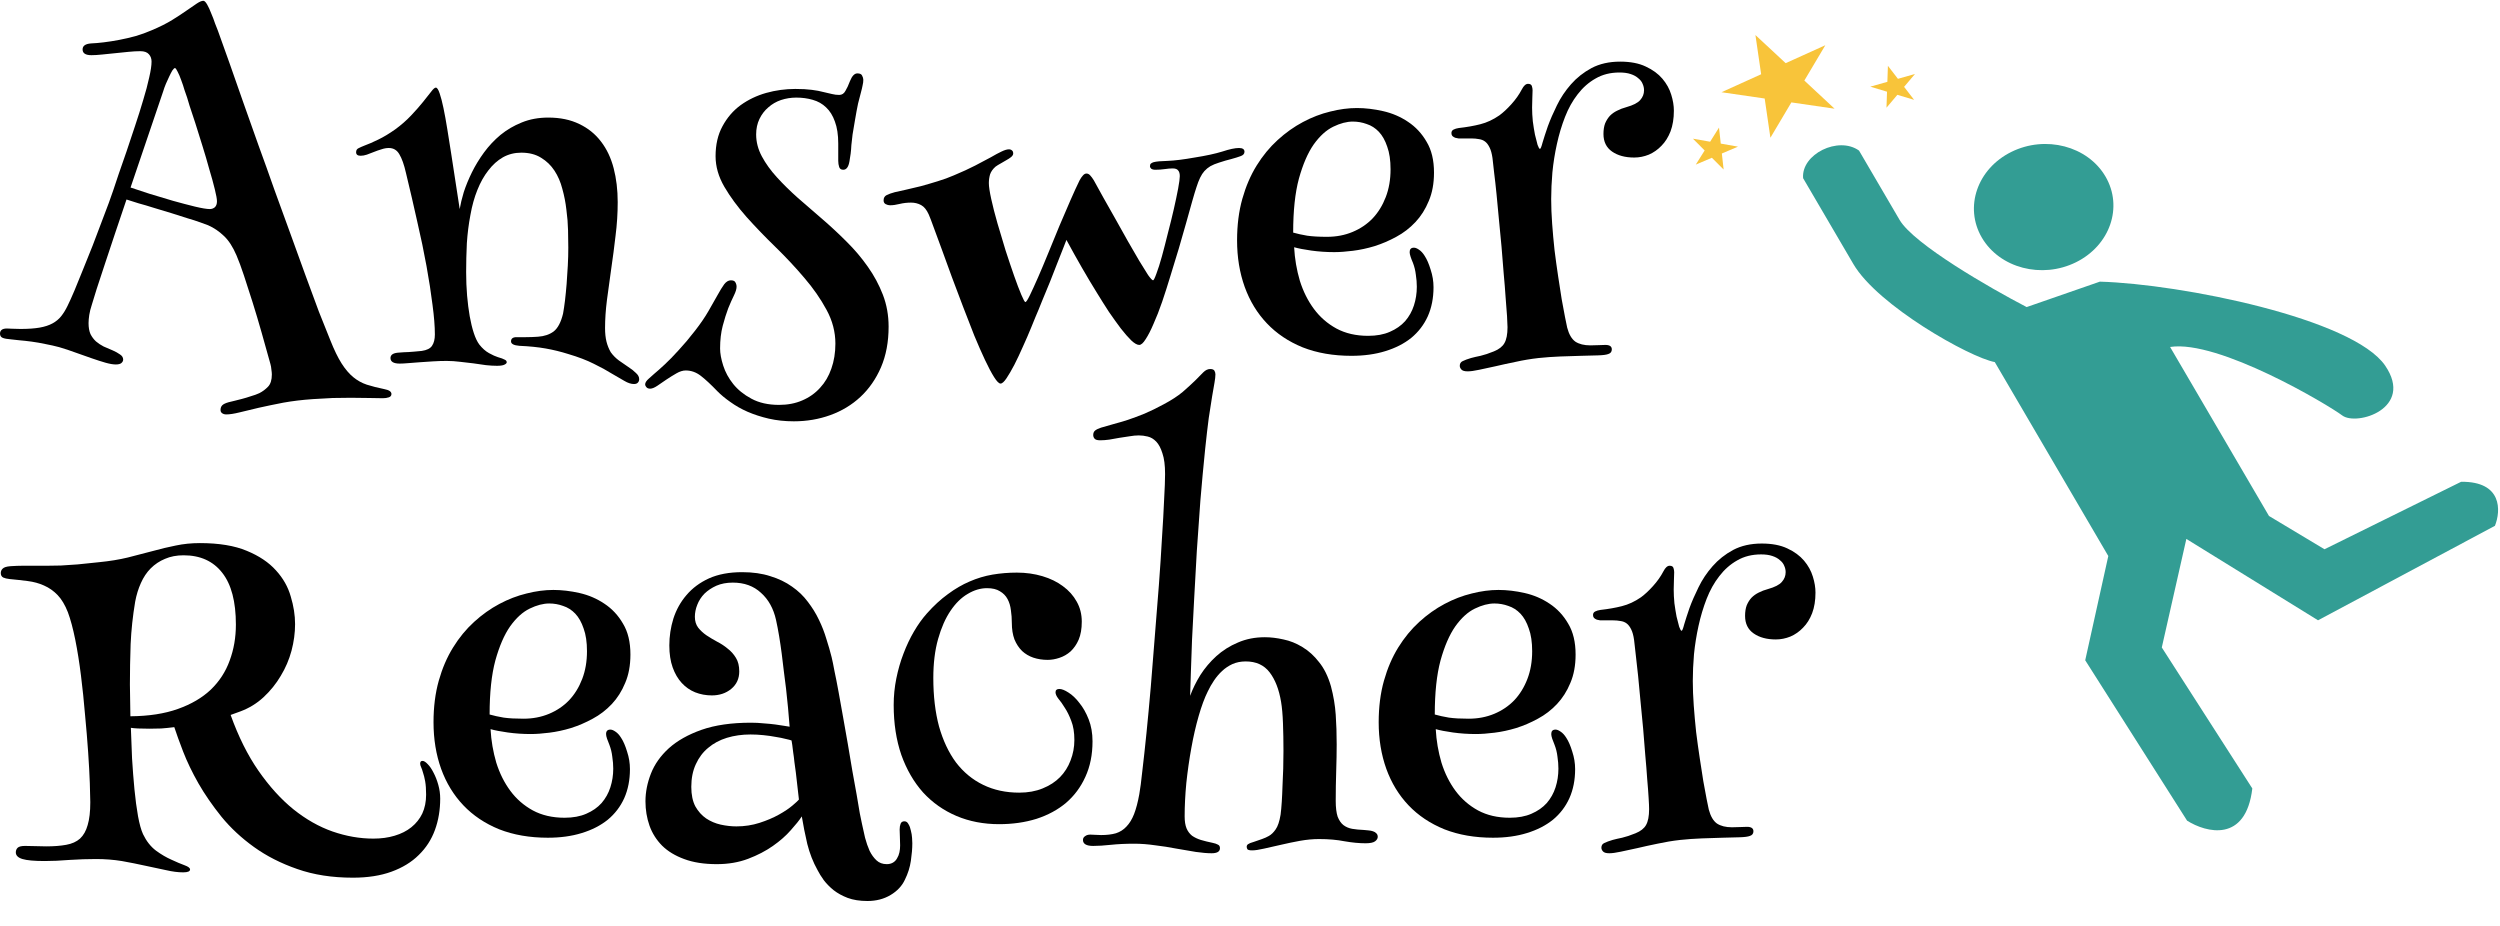
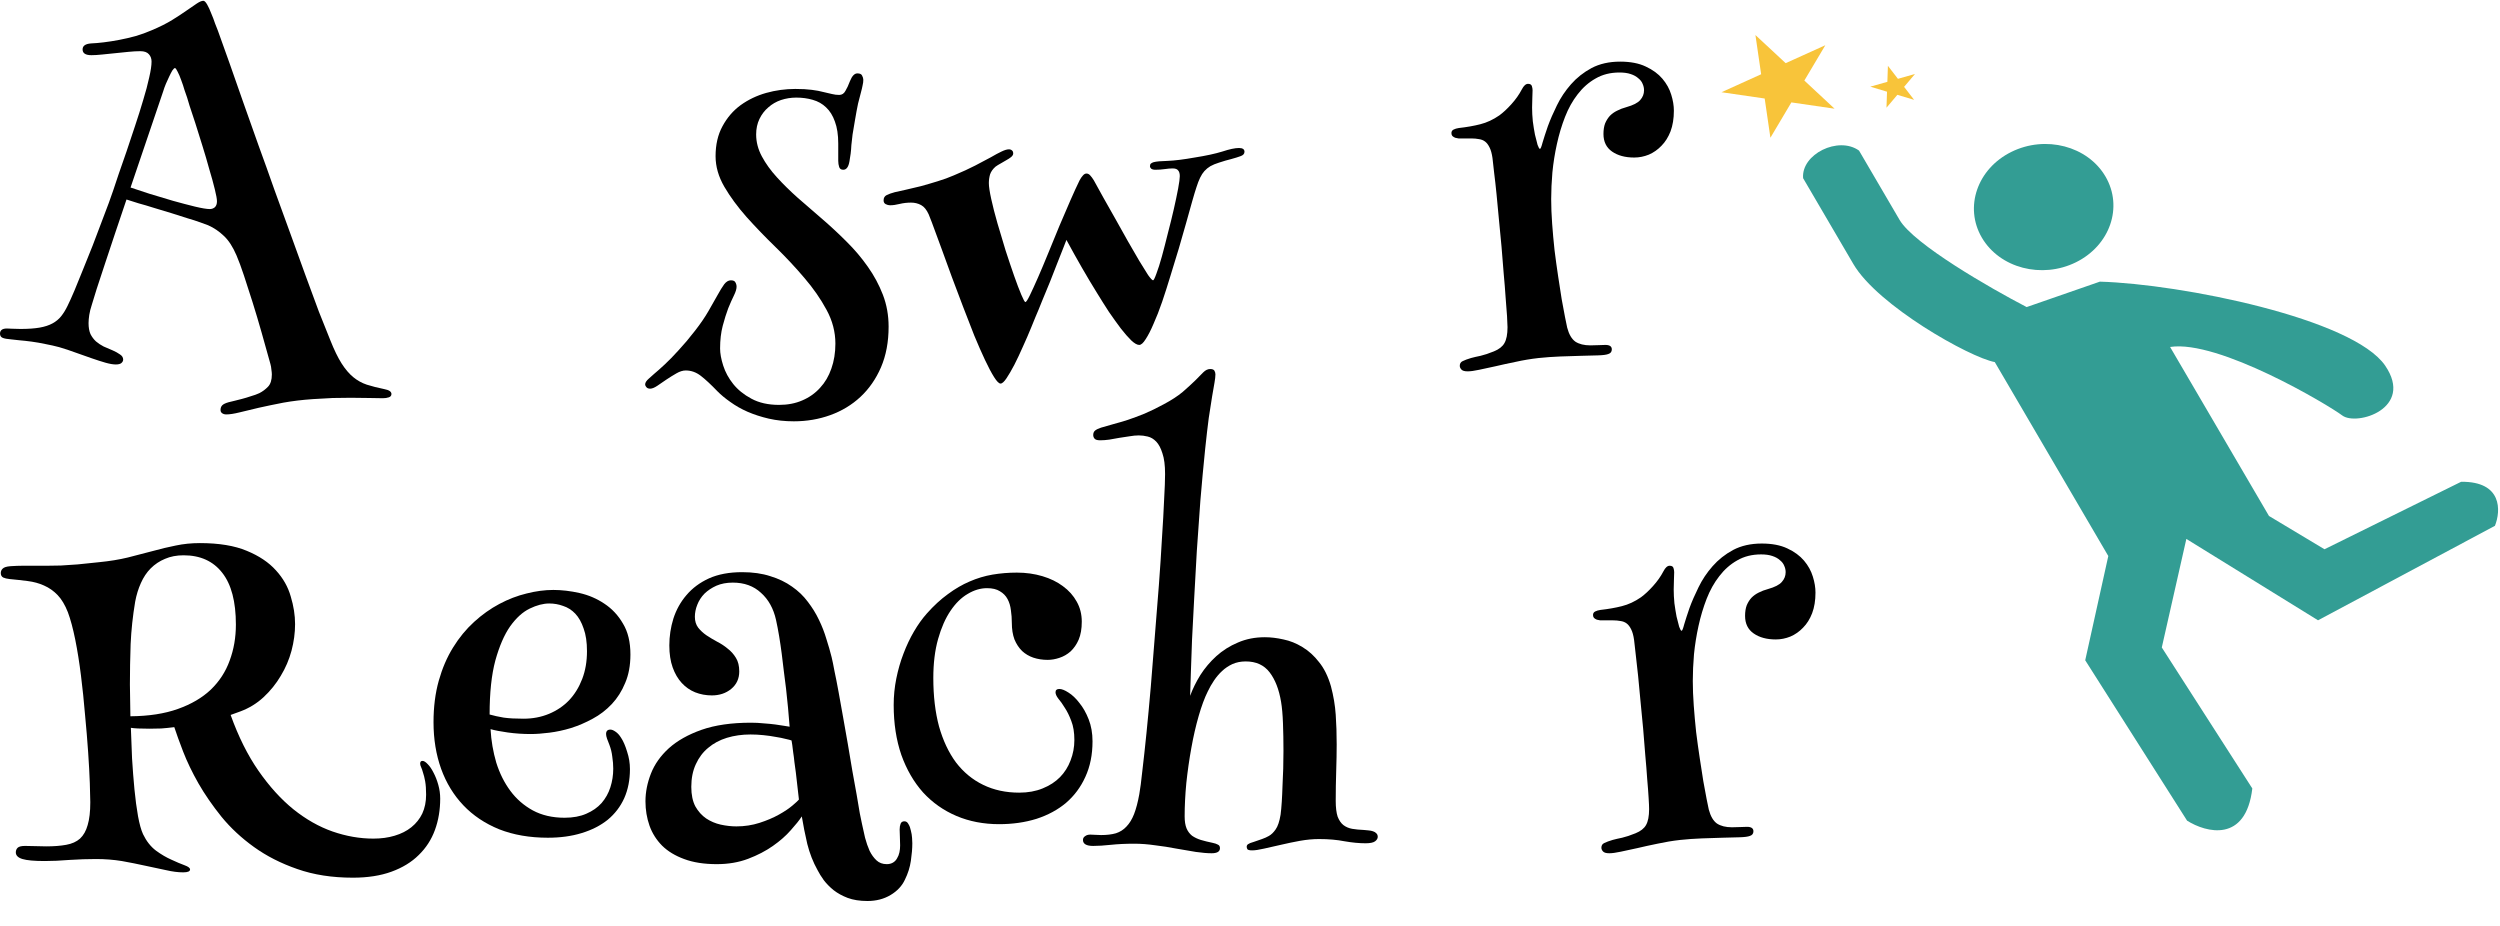
<svg xmlns="http://www.w3.org/2000/svg" width="135" height="50" viewBox="0 0 135 50" fill="none">
  <path d="M10.981 0.043C11.041 0.043 11.11 0.111 11.188 0.247C11.265 0.382 11.338 0.542 11.407 0.726C11.484 0.902 11.553 1.082 11.613 1.266C11.681 1.442 11.733 1.573 11.768 1.661C11.957 2.181 12.167 2.768 12.399 3.424C12.631 4.079 12.876 4.779 13.134 5.522C13.4 6.265 13.675 7.041 13.959 7.848C14.251 8.647 14.539 9.45 14.822 10.258C15.114 11.057 15.402 11.848 15.686 12.632C15.969 13.415 16.24 14.162 16.498 14.874C16.755 15.577 16.996 16.229 17.219 16.828C17.451 17.419 17.658 17.935 17.838 18.375C18.044 18.894 18.246 19.31 18.444 19.622C18.642 19.933 18.852 20.181 19.075 20.365C19.299 20.549 19.544 20.685 19.81 20.773C20.085 20.86 20.399 20.94 20.751 21.012C21.009 21.06 21.138 21.148 21.138 21.276C21.138 21.364 21.09 21.424 20.996 21.456C20.901 21.488 20.794 21.504 20.674 21.504C20.485 21.504 20.244 21.5 19.952 21.492C19.66 21.484 19.325 21.48 18.947 21.48C18.646 21.48 18.319 21.484 17.967 21.492C17.623 21.508 17.267 21.528 16.897 21.552C16.322 21.592 15.789 21.656 15.299 21.744C14.809 21.84 14.367 21.931 13.971 22.02C13.576 22.115 13.228 22.199 12.927 22.271C12.635 22.343 12.399 22.379 12.219 22.379C12.124 22.379 12.047 22.355 11.987 22.307C11.935 22.267 11.909 22.211 11.909 22.139C11.909 22.035 11.939 21.951 11.999 21.888C12.06 21.824 12.176 21.768 12.347 21.72C12.416 21.704 12.515 21.68 12.644 21.648C12.773 21.616 12.915 21.58 13.069 21.54C13.224 21.5 13.383 21.452 13.546 21.396C13.718 21.348 13.873 21.292 14.01 21.228C14.182 21.14 14.337 21.024 14.474 20.881C14.612 20.737 14.68 20.517 14.68 20.221C14.68 20.157 14.672 20.069 14.655 19.957C14.646 19.845 14.629 19.745 14.603 19.657C14.448 19.098 14.289 18.53 14.126 17.955C13.963 17.38 13.8 16.832 13.636 16.312C13.473 15.793 13.318 15.313 13.172 14.874C13.026 14.434 12.893 14.074 12.773 13.795C12.575 13.331 12.347 12.979 12.09 12.74C11.832 12.492 11.548 12.3 11.239 12.164C11.153 12.132 11.011 12.08 10.814 12.008C10.616 11.936 10.38 11.86 10.105 11.78C9.838 11.693 9.551 11.601 9.241 11.505C8.932 11.409 8.627 11.317 8.326 11.229C8.025 11.133 7.742 11.049 7.475 10.977C7.218 10.897 7.003 10.829 6.831 10.773C6.625 11.389 6.419 12 6.212 12.608C6.015 13.207 5.83 13.763 5.658 14.274C5.495 14.778 5.349 15.221 5.22 15.605C5.1 15.989 5.014 16.268 4.962 16.444C4.893 16.652 4.846 16.84 4.82 17.008C4.795 17.176 4.782 17.324 4.782 17.451C4.782 17.683 4.816 17.879 4.885 18.039C4.962 18.191 5.061 18.323 5.181 18.435C5.302 18.538 5.439 18.63 5.594 18.71C5.757 18.782 5.925 18.854 6.096 18.926C6.242 18.99 6.371 19.062 6.483 19.142C6.595 19.214 6.651 19.306 6.651 19.418C6.651 19.49 6.616 19.554 6.548 19.61C6.487 19.657 6.389 19.681 6.251 19.681C6.105 19.681 5.92 19.649 5.697 19.586C5.473 19.522 5.224 19.442 4.949 19.346C4.683 19.25 4.399 19.15 4.099 19.046C3.798 18.934 3.497 18.834 3.196 18.746C2.956 18.682 2.707 18.626 2.449 18.578C2.191 18.523 1.942 18.479 1.701 18.447C1.461 18.415 1.242 18.391 1.044 18.375C0.855 18.351 0.709 18.335 0.606 18.327C0.391 18.311 0.236 18.283 0.142 18.243C0.047 18.203 0 18.127 0 18.015C0 17.935 0.026 17.871 0.077 17.823C0.137 17.767 0.236 17.739 0.374 17.739C0.425 17.739 0.516 17.743 0.644 17.751C0.782 17.759 0.937 17.763 1.108 17.763C1.521 17.763 1.865 17.739 2.14 17.691C2.414 17.643 2.647 17.567 2.836 17.463C3.025 17.36 3.179 17.232 3.3 17.08C3.428 16.92 3.544 16.732 3.648 16.516C3.751 16.308 3.875 16.033 4.021 15.689C4.167 15.337 4.322 14.958 4.485 14.55C4.657 14.134 4.829 13.707 5.001 13.267C5.173 12.819 5.332 12.4 5.478 12.008C5.632 11.609 5.766 11.257 5.877 10.953C5.989 10.641 6.071 10.41 6.122 10.258C6.191 10.05 6.285 9.766 6.406 9.407C6.535 9.039 6.676 8.631 6.831 8.184C6.986 7.736 7.14 7.272 7.295 6.793C7.458 6.305 7.604 5.842 7.733 5.402C7.871 4.954 7.978 4.551 8.055 4.191C8.141 3.823 8.184 3.536 8.184 3.328C8.184 3.168 8.137 3.036 8.043 2.932C7.948 2.82 7.793 2.764 7.579 2.764C7.39 2.764 7.175 2.776 6.934 2.8C6.702 2.824 6.466 2.848 6.225 2.872C5.985 2.896 5.748 2.92 5.516 2.944C5.293 2.968 5.1 2.98 4.936 2.98C4.618 2.98 4.46 2.876 4.46 2.668C4.46 2.477 4.61 2.369 4.911 2.345C5.117 2.337 5.349 2.317 5.607 2.285C5.873 2.253 6.152 2.209 6.444 2.153C6.737 2.097 7.029 2.029 7.321 1.949C7.622 1.861 7.909 1.757 8.184 1.637C8.623 1.453 8.996 1.266 9.306 1.074C9.615 0.882 9.877 0.71 10.092 0.558C10.315 0.406 10.496 0.283 10.633 0.187C10.779 0.091 10.895 0.043 10.981 0.043ZM7.05 10.126C7.317 10.214 7.656 10.326 8.068 10.462C8.489 10.589 8.915 10.717 9.344 10.845C9.774 10.965 10.169 11.069 10.53 11.157C10.9 11.245 11.166 11.289 11.329 11.289C11.432 11.289 11.523 11.257 11.6 11.193C11.677 11.121 11.716 11.013 11.716 10.869C11.716 10.749 11.677 10.534 11.6 10.222C11.523 9.902 11.424 9.542 11.303 9.143C11.192 8.735 11.067 8.311 10.93 7.872C10.792 7.424 10.663 7.013 10.543 6.637C10.423 6.261 10.32 5.95 10.234 5.702C10.156 5.446 10.113 5.302 10.105 5.27C10.07 5.174 10.023 5.038 9.963 4.862C9.911 4.679 9.851 4.499 9.783 4.323C9.722 4.147 9.658 3.995 9.589 3.867C9.529 3.739 9.482 3.676 9.447 3.676C9.413 3.676 9.366 3.72 9.306 3.807C9.254 3.895 9.198 4.003 9.138 4.131C9.078 4.251 9.018 4.383 8.958 4.527C8.898 4.671 8.85 4.803 8.816 4.922L7.05 10.126Z" fill="black" />
-   <path d="M23.535 4.731C23.604 4.731 23.672 4.835 23.741 5.042C23.81 5.242 23.879 5.506 23.947 5.834C24.016 6.161 24.085 6.541 24.154 6.973C24.222 7.396 24.291 7.828 24.36 8.268L24.824 11.289C24.867 11.025 24.94 10.721 25.043 10.378C25.155 10.034 25.301 9.678 25.481 9.311C25.662 8.943 25.881 8.583 26.138 8.232C26.396 7.88 26.693 7.564 27.028 7.284C27.372 7.005 27.754 6.781 28.175 6.613C28.605 6.437 29.081 6.349 29.605 6.349C30.25 6.349 30.808 6.465 31.281 6.697C31.754 6.921 32.145 7.236 32.454 7.644C32.763 8.044 32.991 8.523 33.137 9.083C33.283 9.642 33.356 10.254 33.356 10.917C33.356 11.517 33.318 12.12 33.24 12.728C33.171 13.327 33.094 13.919 33.008 14.502C32.931 15.085 32.853 15.649 32.776 16.193C32.707 16.736 32.673 17.244 32.673 17.715C32.673 17.995 32.699 18.239 32.75 18.447C32.802 18.654 32.879 18.846 32.982 19.022C33.103 19.19 33.249 19.338 33.421 19.466C33.601 19.586 33.769 19.701 33.923 19.813C34.087 19.917 34.224 20.025 34.336 20.137C34.456 20.241 34.516 20.353 34.516 20.473C34.516 20.545 34.495 20.605 34.452 20.653C34.409 20.709 34.336 20.737 34.233 20.737C34.078 20.737 33.906 20.681 33.717 20.569C33.537 20.465 33.309 20.333 33.034 20.173C32.768 20.005 32.445 19.829 32.067 19.645C31.689 19.454 31.23 19.278 30.688 19.118C30.284 18.99 29.876 18.89 29.464 18.818C29.06 18.746 28.587 18.698 28.046 18.674C27.745 18.65 27.595 18.57 27.595 18.435C27.595 18.283 27.694 18.207 27.891 18.207C28.012 18.207 28.179 18.207 28.394 18.207C28.609 18.207 28.828 18.199 29.051 18.183C29.395 18.159 29.679 18.063 29.902 17.895C30.125 17.719 30.293 17.399 30.405 16.936C30.439 16.752 30.473 16.52 30.508 16.241C30.542 15.953 30.572 15.649 30.598 15.329C30.624 15.002 30.645 14.67 30.662 14.334C30.68 13.998 30.688 13.679 30.688 13.375C30.688 13.103 30.684 12.792 30.675 12.44C30.667 12.08 30.637 11.709 30.585 11.325C30.542 10.941 30.469 10.566 30.366 10.198C30.271 9.83 30.13 9.502 29.941 9.215C29.752 8.927 29.511 8.695 29.219 8.519C28.927 8.335 28.57 8.244 28.149 8.244C27.788 8.244 27.457 8.327 27.157 8.495C26.864 8.663 26.602 8.899 26.37 9.203C26.138 9.498 25.941 9.85 25.778 10.258C25.614 10.665 25.49 11.113 25.404 11.601C25.309 12.096 25.245 12.608 25.21 13.135C25.185 13.655 25.172 14.174 25.172 14.694C25.172 15.133 25.189 15.557 25.223 15.965C25.258 16.364 25.305 16.736 25.365 17.08C25.425 17.416 25.498 17.715 25.584 17.979C25.67 18.243 25.769 18.451 25.881 18.602C26.044 18.81 26.22 18.966 26.409 19.07C26.598 19.174 26.757 19.246 26.886 19.286C27.058 19.334 27.178 19.378 27.247 19.418C27.324 19.45 27.363 19.498 27.363 19.562C27.363 19.61 27.32 19.654 27.234 19.694C27.157 19.733 27.023 19.753 26.834 19.753C26.654 19.753 26.456 19.741 26.242 19.718C26.027 19.686 25.803 19.654 25.571 19.622C25.339 19.59 25.099 19.562 24.85 19.538C24.6 19.506 24.355 19.49 24.115 19.49C23.874 19.49 23.629 19.498 23.38 19.514C23.131 19.53 22.89 19.546 22.659 19.562C22.435 19.578 22.229 19.594 22.04 19.61C21.851 19.626 21.7 19.634 21.589 19.634C21.254 19.634 21.086 19.534 21.086 19.334C21.086 19.262 21.112 19.202 21.163 19.154C21.224 19.098 21.327 19.062 21.473 19.046C21.593 19.038 21.7 19.03 21.795 19.022C21.889 19.014 21.984 19.01 22.078 19.01C22.182 19.002 22.285 18.994 22.388 18.986C22.5 18.978 22.628 18.966 22.774 18.95C23.049 18.91 23.234 18.818 23.329 18.674C23.432 18.523 23.483 18.319 23.483 18.063C23.483 17.623 23.44 17.088 23.355 16.456C23.277 15.825 23.17 15.13 23.032 14.37C22.895 13.611 22.727 12.807 22.53 11.96C22.34 11.105 22.139 10.234 21.924 9.347C21.821 8.891 21.7 8.551 21.563 8.327C21.434 8.104 21.245 7.992 20.996 7.992C20.867 7.992 20.734 8.016 20.596 8.064C20.459 8.104 20.321 8.152 20.184 8.208C20.055 8.256 19.93 8.303 19.81 8.351C19.69 8.391 19.578 8.411 19.475 8.411C19.312 8.411 19.23 8.347 19.23 8.22C19.23 8.116 19.273 8.044 19.359 8.004C19.453 7.956 19.552 7.912 19.655 7.872C19.896 7.784 20.154 7.672 20.429 7.536C20.712 7.4 21.017 7.216 21.344 6.985C21.662 6.753 21.945 6.505 22.195 6.241C22.444 5.978 22.659 5.734 22.839 5.51C23.019 5.286 23.165 5.102 23.277 4.958C23.389 4.807 23.475 4.731 23.535 4.731Z" fill="black" />
  <path d="M42.945 4.803C43.298 4.803 43.594 4.819 43.835 4.851C44.084 4.882 44.294 4.922 44.466 4.97C44.647 5.01 44.801 5.046 44.93 5.078C45.059 5.11 45.188 5.126 45.317 5.126C45.463 5.126 45.575 5.054 45.652 4.91C45.738 4.767 45.82 4.591 45.897 4.383C46.009 4.103 46.142 3.963 46.297 3.963C46.434 3.963 46.52 4.003 46.554 4.083C46.597 4.163 46.619 4.239 46.619 4.311C46.619 4.407 46.606 4.507 46.58 4.611C46.563 4.707 46.533 4.835 46.49 4.994C46.447 5.154 46.395 5.354 46.335 5.594C46.284 5.834 46.228 6.133 46.168 6.493C46.116 6.789 46.073 7.045 46.039 7.26C46.013 7.476 45.992 7.668 45.974 7.836C45.966 8.004 45.953 8.156 45.936 8.291C45.918 8.427 45.897 8.567 45.871 8.711C45.82 9.015 45.708 9.167 45.536 9.167C45.424 9.167 45.351 9.119 45.317 9.023C45.283 8.919 45.265 8.807 45.265 8.687V7.752C45.265 7.28 45.205 6.885 45.085 6.565C44.973 6.245 44.814 5.99 44.608 5.798C44.41 5.606 44.17 5.47 43.886 5.39C43.611 5.31 43.315 5.27 42.997 5.27C42.713 5.27 42.438 5.314 42.172 5.402C41.914 5.49 41.687 5.622 41.489 5.798C41.291 5.966 41.132 6.173 41.012 6.421C40.892 6.669 40.832 6.949 40.832 7.26C40.832 7.668 40.935 8.064 41.141 8.447C41.347 8.831 41.618 9.207 41.953 9.574C42.288 9.942 42.666 10.314 43.087 10.689C43.517 11.057 43.955 11.437 44.402 11.828C44.857 12.22 45.295 12.628 45.717 13.051C46.146 13.475 46.529 13.927 46.864 14.406C47.199 14.878 47.469 15.381 47.676 15.917C47.882 16.452 47.985 17.028 47.985 17.643C47.985 18.467 47.847 19.198 47.572 19.837C47.297 20.469 46.928 21 46.464 21.432C46 21.864 45.459 22.191 44.84 22.415C44.221 22.639 43.564 22.751 42.868 22.751C42.387 22.751 41.936 22.703 41.515 22.607C41.102 22.511 40.72 22.387 40.368 22.235C40.024 22.083 39.715 21.908 39.44 21.708C39.165 21.516 38.933 21.324 38.744 21.132C38.391 20.765 38.091 20.485 37.841 20.293C37.592 20.101 37.322 20.005 37.029 20.005C36.875 20.005 36.707 20.057 36.527 20.161C36.346 20.265 36.166 20.377 35.986 20.497C35.814 20.617 35.65 20.729 35.496 20.832C35.341 20.936 35.212 20.988 35.109 20.988C35.014 20.988 34.946 20.96 34.903 20.904C34.86 20.857 34.838 20.808 34.838 20.761C34.838 20.665 34.903 20.561 35.032 20.449C35.083 20.401 35.182 20.313 35.328 20.185C35.483 20.057 35.672 19.889 35.895 19.681C36.119 19.474 36.368 19.218 36.643 18.914C36.926 18.61 37.223 18.259 37.532 17.859C37.824 17.483 38.065 17.132 38.254 16.804C38.443 16.468 38.606 16.181 38.744 15.941C38.881 15.693 39.001 15.497 39.105 15.353C39.216 15.209 39.337 15.137 39.465 15.137C39.594 15.137 39.676 15.174 39.71 15.245C39.753 15.317 39.775 15.397 39.775 15.485C39.775 15.605 39.727 15.761 39.633 15.953C39.538 16.145 39.435 16.376 39.324 16.648C39.221 16.92 39.122 17.236 39.027 17.595C38.933 17.955 38.885 18.363 38.885 18.818C38.885 19.082 38.941 19.39 39.053 19.741C39.165 20.093 39.345 20.425 39.594 20.737C39.843 21.048 40.17 21.312 40.574 21.528C40.986 21.752 41.485 21.864 42.069 21.864C42.533 21.864 42.95 21.784 43.319 21.624C43.697 21.464 44.02 21.236 44.286 20.94C44.552 20.653 44.754 20.309 44.892 19.909C45.038 19.502 45.111 19.05 45.111 18.555C45.111 17.923 44.952 17.316 44.634 16.732C44.316 16.141 43.916 15.565 43.435 15.006C42.954 14.438 42.434 13.883 41.876 13.339C41.317 12.796 40.797 12.256 40.316 11.72C39.835 11.177 39.435 10.633 39.117 10.09C38.8 9.546 38.641 8.995 38.641 8.435C38.641 7.812 38.765 7.272 39.014 6.817C39.264 6.353 39.59 5.974 39.994 5.678C40.406 5.382 40.866 5.162 41.373 5.018C41.889 4.874 42.413 4.803 42.945 4.803Z" fill="black" />
-   <path d="M54.713 8.291C54.713 8.355 54.674 8.419 54.597 8.483C54.528 8.539 54.442 8.595 54.339 8.651C54.245 8.707 54.142 8.767 54.03 8.831C53.927 8.887 53.836 8.943 53.759 8.999C53.613 9.127 53.514 9.267 53.463 9.419C53.42 9.57 53.398 9.726 53.398 9.886C53.398 10.07 53.441 10.358 53.527 10.749C53.613 11.141 53.725 11.577 53.862 12.056C54 12.528 54.146 13.015 54.3 13.519C54.464 14.023 54.618 14.482 54.764 14.898C54.91 15.313 55.039 15.653 55.151 15.917C55.263 16.181 55.336 16.312 55.37 16.312C55.413 16.312 55.495 16.189 55.615 15.941C55.735 15.693 55.881 15.373 56.053 14.982C56.225 14.59 56.41 14.15 56.608 13.663C56.814 13.167 57.016 12.676 57.213 12.188C57.419 11.7 57.617 11.241 57.806 10.809C57.995 10.378 58.158 10.022 58.296 9.742C58.356 9.63 58.416 9.542 58.476 9.478C58.536 9.407 58.601 9.371 58.67 9.371C58.747 9.371 58.816 9.407 58.876 9.478C58.936 9.542 59.001 9.63 59.069 9.742C59.215 9.998 59.387 10.31 59.585 10.677C59.791 11.037 60.006 11.417 60.229 11.816C60.453 12.216 60.676 12.616 60.9 13.015C61.123 13.407 61.329 13.763 61.518 14.082C61.707 14.394 61.866 14.65 61.995 14.85C62.133 15.042 62.223 15.137 62.266 15.137C62.3 15.137 62.36 15.018 62.446 14.778C62.541 14.53 62.639 14.218 62.743 13.843C62.846 13.467 62.953 13.051 63.065 12.596C63.185 12.14 63.292 11.704 63.387 11.289C63.481 10.873 63.559 10.506 63.619 10.186C63.679 9.858 63.709 9.634 63.709 9.514C63.709 9.371 63.679 9.267 63.619 9.203C63.568 9.131 63.469 9.095 63.323 9.095C63.202 9.095 63.06 9.107 62.897 9.131C62.734 9.155 62.566 9.167 62.395 9.167C62.291 9.167 62.214 9.147 62.163 9.107C62.12 9.067 62.098 9.023 62.098 8.975C62.098 8.911 62.115 8.863 62.15 8.831C62.193 8.799 62.24 8.775 62.291 8.759C62.438 8.719 62.695 8.695 63.065 8.687C63.443 8.671 63.924 8.611 64.508 8.507C65.118 8.411 65.617 8.303 66.003 8.184C66.39 8.056 66.691 7.992 66.906 7.992C67.103 7.992 67.202 8.06 67.202 8.196C67.202 8.307 67.129 8.387 66.983 8.435C66.854 8.483 66.686 8.535 66.48 8.591C66.283 8.639 66.064 8.703 65.823 8.783C65.642 8.839 65.488 8.903 65.359 8.975C65.239 9.047 65.131 9.135 65.037 9.239C64.951 9.335 64.874 9.454 64.805 9.598C64.736 9.742 64.672 9.91 64.611 10.102C64.551 10.278 64.474 10.534 64.379 10.869C64.285 11.205 64.177 11.589 64.057 12.02C63.937 12.452 63.804 12.915 63.658 13.411C63.512 13.899 63.361 14.39 63.207 14.886C63.06 15.373 62.91 15.845 62.755 16.3C62.601 16.748 62.446 17.144 62.291 17.487C62.145 17.831 62.004 18.107 61.866 18.315C61.737 18.523 61.621 18.626 61.518 18.626C61.406 18.626 61.265 18.547 61.093 18.387C60.921 18.219 60.732 18.003 60.526 17.739C60.328 17.475 60.113 17.176 59.881 16.84C59.658 16.496 59.439 16.149 59.224 15.797C58.708 14.966 58.163 14.018 57.587 12.955C57.57 13.011 57.514 13.155 57.419 13.387C57.334 13.611 57.226 13.883 57.097 14.202C56.977 14.514 56.844 14.854 56.698 15.221C56.552 15.581 56.41 15.925 56.272 16.253C56.144 16.58 56.023 16.872 55.911 17.128C55.808 17.384 55.735 17.563 55.692 17.667C55.555 18.003 55.405 18.351 55.241 18.71C55.087 19.062 54.932 19.39 54.777 19.694C54.623 19.989 54.481 20.233 54.352 20.425C54.223 20.617 54.116 20.713 54.03 20.713C53.944 20.713 53.828 20.597 53.682 20.365C53.536 20.133 53.372 19.825 53.192 19.442C53.011 19.058 52.818 18.618 52.612 18.123C52.414 17.619 52.212 17.1 52.006 16.564C51.8 16.021 51.598 15.485 51.4 14.958C51.203 14.422 51.022 13.927 50.859 13.471C50.696 13.015 50.55 12.62 50.421 12.284C50.301 11.948 50.21 11.713 50.15 11.577C50.038 11.329 49.901 11.161 49.738 11.073C49.575 10.985 49.394 10.941 49.197 10.941C48.982 10.941 48.775 10.965 48.578 11.013C48.389 11.061 48.217 11.085 48.062 11.085C47.985 11.085 47.908 11.065 47.83 11.025C47.753 10.985 47.714 10.917 47.714 10.821C47.714 10.685 47.77 10.589 47.882 10.534C47.993 10.478 48.14 10.426 48.32 10.378C48.475 10.346 48.672 10.302 48.913 10.246C49.162 10.19 49.433 10.126 49.725 10.054C50.017 9.974 50.318 9.886 50.627 9.79C50.945 9.694 51.242 9.586 51.516 9.466C51.955 9.283 52.337 9.107 52.663 8.939C52.99 8.771 53.269 8.623 53.501 8.495C53.733 8.359 53.927 8.256 54.081 8.184C54.245 8.104 54.378 8.064 54.481 8.064C54.55 8.064 54.605 8.084 54.648 8.124C54.691 8.156 54.713 8.212 54.713 8.291Z" fill="black" />
-   <path d="M76.933 13.819C77.053 14.002 77.161 14.25 77.255 14.562C77.358 14.874 77.41 15.189 77.41 15.509C77.41 16.093 77.307 16.616 77.101 17.08C76.894 17.535 76.598 17.923 76.211 18.243C75.825 18.555 75.356 18.794 74.806 18.962C74.265 19.13 73.655 19.214 72.976 19.214C71.997 19.214 71.12 19.062 70.347 18.758C69.582 18.447 68.938 18.015 68.414 17.463C67.889 16.912 67.49 16.256 67.215 15.497C66.94 14.73 66.802 13.891 66.802 12.979C66.802 12.156 66.897 11.409 67.086 10.737C67.275 10.066 67.533 9.466 67.859 8.939C68.186 8.411 68.564 7.952 68.994 7.56C69.423 7.168 69.879 6.845 70.36 6.589C70.841 6.333 71.331 6.145 71.829 6.025C72.328 5.898 72.809 5.834 73.273 5.834C73.728 5.834 74.201 5.89 74.691 6.002C75.18 6.113 75.627 6.305 76.031 6.577C76.443 6.849 76.778 7.208 77.036 7.656C77.303 8.096 77.436 8.651 77.436 9.323C77.436 9.906 77.341 10.418 77.152 10.857C76.972 11.297 76.731 11.677 76.43 11.996C76.13 12.316 75.786 12.58 75.399 12.788C75.021 12.995 74.63 13.163 74.227 13.291C73.831 13.411 73.44 13.495 73.054 13.543C72.675 13.591 72.34 13.615 72.048 13.615C71.627 13.615 71.215 13.587 70.811 13.531C70.416 13.475 70.106 13.415 69.883 13.351C69.917 13.975 70.02 14.578 70.192 15.162C70.373 15.737 70.626 16.244 70.953 16.684C71.279 17.124 71.683 17.475 72.164 17.739C72.654 18.003 73.225 18.135 73.879 18.135C74.334 18.135 74.725 18.063 75.051 17.919C75.386 17.775 75.661 17.583 75.876 17.344C76.091 17.096 76.25 16.812 76.353 16.492C76.456 16.173 76.508 15.837 76.508 15.485C76.508 15.277 76.491 15.062 76.456 14.838C76.43 14.614 76.379 14.402 76.302 14.202C76.25 14.082 76.207 13.97 76.173 13.867C76.138 13.763 76.121 13.679 76.121 13.615C76.121 13.455 76.198 13.375 76.353 13.375C76.43 13.375 76.521 13.411 76.624 13.483C76.736 13.555 76.839 13.667 76.933 13.819ZM69.831 12.56C70.055 12.624 70.308 12.68 70.592 12.728C70.875 12.768 71.232 12.788 71.662 12.788C72.16 12.788 72.62 12.7 73.041 12.524C73.462 12.348 73.823 12.104 74.123 11.792C74.424 11.473 74.66 11.089 74.832 10.641C75.004 10.194 75.09 9.694 75.09 9.143C75.09 8.655 75.03 8.248 74.91 7.92C74.798 7.584 74.647 7.316 74.459 7.117C74.269 6.917 74.05 6.777 73.801 6.697C73.561 6.609 73.311 6.565 73.054 6.565C72.727 6.565 72.375 6.657 71.997 6.841C71.619 7.025 71.266 7.344 70.94 7.8C70.622 8.256 70.356 8.871 70.141 9.646C69.934 10.414 69.831 11.385 69.831 12.56Z" fill="black" />
+   <path d="M54.713 8.291C54.713 8.355 54.674 8.419 54.597 8.483C54.528 8.539 54.442 8.595 54.339 8.651C54.245 8.707 54.142 8.767 54.03 8.831C53.927 8.887 53.836 8.943 53.759 8.999C53.613 9.127 53.514 9.267 53.463 9.419C53.42 9.57 53.398 9.726 53.398 9.886C53.398 10.07 53.441 10.358 53.527 10.749C53.613 11.141 53.725 11.577 53.862 12.056C54 12.528 54.146 13.015 54.3 13.519C54.464 14.023 54.618 14.482 54.764 14.898C54.91 15.313 55.039 15.653 55.151 15.917C55.263 16.181 55.336 16.312 55.37 16.312C55.413 16.312 55.495 16.189 55.615 15.941C55.735 15.693 55.881 15.373 56.053 14.982C56.225 14.59 56.41 14.15 56.608 13.663C56.814 13.167 57.016 12.676 57.213 12.188C57.419 11.7 57.617 11.241 57.806 10.809C57.995 10.378 58.158 10.022 58.296 9.742C58.356 9.63 58.416 9.542 58.476 9.478C58.536 9.407 58.601 9.371 58.67 9.371C58.747 9.371 58.816 9.407 58.876 9.478C58.936 9.542 59.001 9.63 59.069 9.742C59.215 9.998 59.387 10.31 59.585 10.677C59.791 11.037 60.006 11.417 60.229 11.816C60.453 12.216 60.676 12.616 60.9 13.015C61.123 13.407 61.329 13.763 61.518 14.082C61.707 14.394 61.866 14.65 61.995 14.85C62.133 15.042 62.223 15.137 62.266 15.137C62.3 15.137 62.36 15.018 62.446 14.778C62.541 14.53 62.639 14.218 62.743 13.843C62.846 13.467 62.953 13.051 63.065 12.596C63.185 12.14 63.292 11.704 63.387 11.289C63.481 10.873 63.559 10.506 63.619 10.186C63.679 9.858 63.709 9.634 63.709 9.514C63.709 9.371 63.679 9.267 63.619 9.203C63.568 9.131 63.469 9.095 63.323 9.095C63.202 9.095 63.06 9.107 62.897 9.131C62.734 9.155 62.566 9.167 62.395 9.167C62.291 9.167 62.214 9.147 62.163 9.107C62.12 9.067 62.098 9.023 62.098 8.975C62.098 8.911 62.115 8.863 62.15 8.831C62.193 8.799 62.24 8.775 62.291 8.759C62.438 8.719 62.695 8.695 63.065 8.687C63.443 8.671 63.924 8.611 64.508 8.507C65.118 8.411 65.617 8.303 66.003 8.184C66.39 8.056 66.691 7.992 66.906 7.992C67.103 7.992 67.202 8.06 67.202 8.196C67.202 8.307 67.129 8.387 66.983 8.435C66.854 8.483 66.686 8.535 66.48 8.591C66.283 8.639 66.064 8.703 65.823 8.783C65.642 8.839 65.488 8.903 65.359 8.975C65.239 9.047 65.131 9.135 65.037 9.239C64.951 9.335 64.874 9.454 64.805 9.598C64.736 9.742 64.672 9.91 64.611 10.102C64.551 10.278 64.474 10.534 64.379 10.869C64.285 11.205 64.177 11.589 64.057 12.02C63.937 12.452 63.804 12.915 63.658 13.411C63.512 13.899 63.361 14.39 63.207 14.886C63.06 15.373 62.91 15.845 62.755 16.3C62.601 16.748 62.446 17.144 62.291 17.487C62.145 17.831 62.004 18.107 61.866 18.315C61.737 18.523 61.621 18.626 61.518 18.626C61.406 18.626 61.265 18.547 61.093 18.387C60.921 18.219 60.732 18.003 60.526 17.739C60.328 17.475 60.113 17.176 59.881 16.84C59.658 16.496 59.439 16.149 59.224 15.797C58.708 14.966 58.163 14.018 57.587 12.955C57.57 13.011 57.514 13.155 57.419 13.387C57.334 13.611 57.226 13.883 57.097 14.202C56.977 14.514 56.844 14.854 56.698 15.221C56.552 15.581 56.41 15.925 56.272 16.253C56.144 16.58 56.023 16.872 55.911 17.128C55.808 17.384 55.735 17.563 55.692 17.667C55.555 18.003 55.405 18.351 55.241 18.71C55.087 19.062 54.932 19.39 54.777 19.694C54.623 19.989 54.481 20.233 54.352 20.425C54.223 20.617 54.116 20.713 54.03 20.713C53.944 20.713 53.828 20.597 53.682 20.365C53.536 20.133 53.372 19.825 53.192 19.442C53.011 19.058 52.818 18.618 52.612 18.123C52.414 17.619 52.212 17.1 52.006 16.564C51.8 16.021 51.598 15.485 51.4 14.958C51.203 14.422 51.022 13.927 50.859 13.471C50.301 11.948 50.21 11.713 50.15 11.577C50.038 11.329 49.901 11.161 49.738 11.073C49.575 10.985 49.394 10.941 49.197 10.941C48.982 10.941 48.775 10.965 48.578 11.013C48.389 11.061 48.217 11.085 48.062 11.085C47.985 11.085 47.908 11.065 47.83 11.025C47.753 10.985 47.714 10.917 47.714 10.821C47.714 10.685 47.77 10.589 47.882 10.534C47.993 10.478 48.14 10.426 48.32 10.378C48.475 10.346 48.672 10.302 48.913 10.246C49.162 10.19 49.433 10.126 49.725 10.054C50.017 9.974 50.318 9.886 50.627 9.79C50.945 9.694 51.242 9.586 51.516 9.466C51.955 9.283 52.337 9.107 52.663 8.939C52.99 8.771 53.269 8.623 53.501 8.495C53.733 8.359 53.927 8.256 54.081 8.184C54.245 8.104 54.378 8.064 54.481 8.064C54.55 8.064 54.605 8.084 54.648 8.124C54.691 8.156 54.713 8.212 54.713 8.291Z" fill="black" />
  <path d="M82.759 4.874C82.759 4.97 82.754 5.106 82.746 5.282C82.737 5.45 82.733 5.626 82.733 5.81C82.733 6.041 82.746 6.289 82.772 6.553C82.806 6.809 82.845 7.049 82.888 7.272C82.939 7.488 82.987 7.672 83.029 7.824C83.081 7.968 83.124 8.04 83.158 8.04C83.193 8.04 83.24 7.924 83.3 7.692C83.369 7.46 83.463 7.168 83.584 6.817C83.713 6.465 83.876 6.089 84.073 5.69C84.271 5.282 84.525 4.902 84.834 4.551C85.143 4.199 85.513 3.907 85.942 3.676C86.381 3.444 86.896 3.328 87.489 3.328C88.039 3.328 88.499 3.416 88.868 3.592C89.246 3.767 89.547 3.987 89.77 4.251C89.994 4.515 90.153 4.803 90.247 5.114C90.342 5.418 90.389 5.706 90.389 5.978C90.389 6.401 90.329 6.773 90.209 7.093C90.088 7.404 89.925 7.664 89.719 7.872C89.521 8.08 89.293 8.24 89.036 8.351C88.778 8.455 88.516 8.507 88.249 8.507C87.76 8.507 87.36 8.399 87.051 8.184C86.742 7.968 86.587 7.652 86.587 7.236C86.587 7.013 86.617 6.821 86.677 6.661C86.746 6.501 86.832 6.365 86.935 6.253C87.046 6.141 87.175 6.049 87.322 5.978C87.476 5.898 87.644 5.834 87.824 5.786C88.194 5.682 88.443 5.554 88.572 5.402C88.709 5.25 88.778 5.074 88.778 4.874C88.778 4.755 88.752 4.639 88.701 4.527C88.658 4.415 88.58 4.315 88.469 4.227C88.365 4.131 88.228 4.055 88.056 3.999C87.893 3.943 87.691 3.915 87.45 3.915C86.961 3.915 86.531 4.023 86.162 4.239C85.792 4.447 85.47 4.731 85.195 5.09C84.92 5.442 84.692 5.85 84.512 6.313C84.331 6.777 84.185 7.264 84.073 7.776C83.962 8.28 83.88 8.791 83.829 9.311C83.786 9.822 83.764 10.302 83.764 10.749C83.764 11.157 83.781 11.601 83.816 12.08C83.85 12.552 83.893 13.027 83.945 13.507C84.005 13.986 84.069 14.454 84.138 14.91C84.207 15.365 84.271 15.781 84.331 16.157C84.4 16.532 84.46 16.856 84.512 17.128C84.563 17.399 84.602 17.587 84.628 17.691C84.722 18.051 84.868 18.303 85.066 18.447C85.272 18.582 85.543 18.65 85.878 18.65C86.024 18.65 86.174 18.646 86.329 18.638C86.492 18.63 86.613 18.626 86.69 18.626C86.922 18.626 87.038 18.706 87.038 18.866C87.038 18.994 86.974 19.078 86.845 19.118C86.742 19.158 86.557 19.182 86.29 19.19C86.033 19.198 85.728 19.206 85.375 19.214C85.032 19.222 84.658 19.234 84.254 19.25C83.85 19.266 83.459 19.294 83.081 19.334C82.66 19.382 82.252 19.45 81.857 19.538C81.461 19.618 81.096 19.698 80.761 19.777C80.426 19.849 80.129 19.913 79.872 19.969C79.614 20.025 79.408 20.053 79.253 20.053C79.09 20.053 78.978 20.021 78.918 19.957C78.858 19.893 78.828 19.825 78.828 19.753C78.828 19.634 78.879 19.55 78.982 19.502C79.094 19.446 79.245 19.39 79.433 19.334C79.58 19.294 79.751 19.254 79.949 19.214C80.155 19.166 80.396 19.086 80.671 18.974C80.946 18.862 81.135 18.714 81.238 18.53C81.35 18.339 81.406 18.051 81.406 17.667C81.406 17.547 81.397 17.348 81.38 17.068C81.362 16.78 81.337 16.44 81.302 16.049C81.277 15.657 81.242 15.229 81.199 14.766C81.165 14.294 81.126 13.815 81.083 13.327C81.04 12.832 80.993 12.34 80.942 11.852C80.899 11.365 80.856 10.909 80.813 10.486C80.77 10.054 80.727 9.67 80.684 9.335C80.649 8.999 80.619 8.731 80.594 8.531C80.559 8.291 80.508 8.104 80.439 7.968C80.37 7.824 80.288 7.716 80.194 7.644C80.099 7.572 79.988 7.528 79.859 7.512C79.739 7.488 79.605 7.476 79.459 7.476H78.931C78.888 7.476 78.832 7.476 78.763 7.476C78.703 7.468 78.643 7.456 78.583 7.44C78.523 7.416 78.471 7.384 78.428 7.344C78.394 7.304 78.377 7.252 78.377 7.188C78.377 7.101 78.415 7.037 78.493 6.997C78.57 6.957 78.665 6.929 78.776 6.913C79.206 6.865 79.593 6.797 79.936 6.709C80.288 6.621 80.632 6.461 80.967 6.229C81.174 6.077 81.388 5.878 81.612 5.63C81.844 5.374 82.033 5.106 82.179 4.827C82.282 4.627 82.394 4.527 82.514 4.527C82.626 4.527 82.694 4.567 82.72 4.647C82.746 4.727 82.759 4.803 82.759 4.874Z" fill="black" />
  <path d="M10.792 29.327C11.823 29.327 12.669 29.467 13.331 29.746C13.992 30.018 14.516 30.37 14.903 30.802C15.29 31.225 15.556 31.697 15.702 32.216C15.857 32.728 15.934 33.223 15.934 33.703C15.934 34.175 15.87 34.654 15.741 35.142C15.612 35.621 15.419 36.073 15.161 36.496C14.912 36.92 14.602 37.304 14.233 37.648C13.872 37.983 13.455 38.239 12.983 38.415L12.454 38.607C12.875 39.782 13.378 40.789 13.962 41.628C14.546 42.467 15.174 43.159 15.844 43.702C16.523 44.246 17.227 44.645 17.958 44.901C18.697 45.157 19.431 45.285 20.162 45.285C20.583 45.285 20.965 45.233 21.309 45.129C21.661 45.025 21.962 44.873 22.211 44.673C22.469 44.465 22.666 44.218 22.804 43.93C22.941 43.634 23.01 43.294 23.01 42.911C23.01 42.623 22.993 42.383 22.959 42.191C22.924 42 22.886 41.844 22.843 41.724C22.808 41.596 22.774 41.496 22.739 41.424C22.705 41.352 22.688 41.288 22.688 41.232C22.688 41.192 22.697 41.16 22.714 41.136C22.731 41.105 22.765 41.089 22.817 41.089C22.894 41.089 22.989 41.148 23.1 41.268C23.212 41.38 23.315 41.532 23.41 41.724C23.513 41.916 23.599 42.136 23.668 42.383C23.736 42.623 23.771 42.871 23.771 43.127C23.771 43.734 23.676 44.298 23.487 44.817C23.298 45.337 23.006 45.788 22.611 46.172C22.224 46.556 21.734 46.855 21.141 47.071C20.548 47.287 19.852 47.395 19.053 47.395C17.936 47.395 16.935 47.239 16.05 46.927C15.174 46.624 14.396 46.228 13.717 45.74C13.039 45.253 12.454 44.709 11.964 44.11C11.475 43.502 11.058 42.899 10.714 42.299C10.37 41.692 10.096 41.12 9.889 40.585C9.683 40.049 9.524 39.61 9.412 39.266C9.163 39.298 8.927 39.322 8.704 39.338C8.48 39.346 8.27 39.35 8.072 39.35C7.831 39.35 7.625 39.346 7.453 39.338C7.29 39.33 7.161 39.318 7.067 39.302C7.084 39.822 7.105 40.373 7.131 40.957C7.166 41.532 7.209 42.088 7.26 42.623C7.312 43.159 7.376 43.642 7.453 44.074C7.531 44.498 7.621 44.821 7.724 45.045C7.904 45.421 8.136 45.716 8.42 45.932C8.704 46.14 8.983 46.304 9.258 46.424C9.533 46.552 9.769 46.652 9.967 46.724C10.164 46.795 10.263 46.871 10.263 46.951C10.263 47.055 10.139 47.107 9.889 47.107C9.614 47.107 9.305 47.067 8.961 46.987C8.618 46.915 8.244 46.835 7.84 46.748C7.445 46.66 7.024 46.576 6.577 46.496C6.13 46.424 5.666 46.388 5.185 46.388C4.721 46.388 4.244 46.404 3.754 46.436C3.265 46.476 2.818 46.496 2.414 46.496C1.855 46.496 1.456 46.46 1.215 46.388C0.975 46.316 0.854 46.196 0.854 46.028C0.854 45.924 0.889 45.84 0.957 45.776C1.026 45.712 1.159 45.68 1.357 45.68C1.58 45.68 1.778 45.684 1.95 45.692C2.13 45.7 2.311 45.704 2.491 45.704C2.912 45.704 3.273 45.676 3.574 45.62C3.883 45.565 4.132 45.453 4.321 45.285C4.51 45.109 4.648 44.865 4.734 44.553C4.828 44.242 4.876 43.83 4.876 43.319C4.876 43.111 4.867 42.767 4.85 42.287C4.833 41.808 4.803 41.252 4.76 40.621C4.717 39.989 4.661 39.314 4.592 38.595C4.532 37.875 4.459 37.172 4.373 36.484C4.287 35.789 4.184 35.142 4.064 34.542C3.943 33.943 3.81 33.447 3.664 33.056C3.509 32.664 3.325 32.356 3.11 32.132C2.895 31.909 2.65 31.737 2.375 31.617C2.109 31.497 1.817 31.417 1.499 31.377C1.189 31.337 0.863 31.301 0.519 31.269C0.373 31.253 0.257 31.225 0.171 31.185C0.085 31.137 0.042 31.057 0.042 30.945C0.042 30.849 0.077 30.77 0.145 30.706C0.214 30.634 0.356 30.59 0.571 30.574C0.811 30.558 1.026 30.55 1.215 30.55C1.404 30.55 1.593 30.55 1.782 30.55C2.04 30.55 2.289 30.55 2.53 30.55C2.77 30.55 3.024 30.546 3.29 30.538C3.565 30.522 3.866 30.502 4.193 30.478C4.528 30.446 4.914 30.406 5.353 30.358C5.92 30.302 6.435 30.218 6.899 30.106C7.372 29.986 7.819 29.87 8.24 29.758C8.669 29.639 9.086 29.539 9.49 29.459C9.902 29.371 10.336 29.327 10.792 29.327ZM7.041 38.679C8.038 38.671 8.893 38.539 9.606 38.283C10.328 38.027 10.921 37.679 11.384 37.24C11.848 36.792 12.188 36.269 12.403 35.669C12.626 35.07 12.738 34.422 12.738 33.727C12.738 32.488 12.493 31.557 12.003 30.933C11.513 30.302 10.817 29.986 9.915 29.986C9.537 29.986 9.202 30.05 8.91 30.178C8.618 30.298 8.36 30.47 8.136 30.694C7.922 30.909 7.746 31.173 7.608 31.485C7.471 31.789 7.367 32.124 7.299 32.492C7.17 33.259 7.088 34.023 7.054 34.782C7.028 35.533 7.015 36.261 7.015 36.964L7.041 38.679Z" fill="black" />
  <path d="M33.54 39.842C33.661 40.025 33.768 40.273 33.862 40.585C33.966 40.897 34.017 41.212 34.017 41.532C34.017 42.116 33.914 42.639 33.708 43.103C33.502 43.558 33.205 43.946 32.819 44.266C32.432 44.577 31.964 44.817 31.414 44.985C30.872 45.153 30.262 45.237 29.583 45.237C28.604 45.237 27.727 45.085 26.954 44.781C26.189 44.469 25.545 44.038 25.021 43.486C24.497 42.935 24.097 42.279 23.822 41.52C23.547 40.753 23.41 39.913 23.41 39.002C23.41 38.179 23.504 37.432 23.693 36.76C23.882 36.089 24.14 35.489 24.467 34.962C24.793 34.434 25.171 33.975 25.601 33.583C26.03 33.191 26.486 32.868 26.967 32.612C27.448 32.356 27.938 32.168 28.436 32.048C28.935 31.921 29.416 31.857 29.88 31.857C30.335 31.857 30.808 31.913 31.298 32.024C31.787 32.136 32.234 32.328 32.638 32.6C33.05 32.872 33.386 33.231 33.643 33.679C33.91 34.119 34.043 34.674 34.043 35.346C34.043 35.929 33.948 36.441 33.759 36.88C33.579 37.32 33.338 37.699 33.038 38.019C32.737 38.339 32.393 38.603 32.007 38.81C31.628 39.018 31.238 39.186 30.834 39.314C30.438 39.434 30.047 39.518 29.661 39.566C29.283 39.614 28.948 39.638 28.655 39.638C28.234 39.638 27.822 39.61 27.418 39.554C27.023 39.498 26.713 39.438 26.49 39.374C26.524 39.997 26.628 40.601 26.799 41.184C26.98 41.76 27.233 42.267 27.56 42.707C27.886 43.147 28.29 43.498 28.771 43.762C29.261 44.026 29.833 44.158 30.486 44.158C30.941 44.158 31.332 44.086 31.659 43.942C31.994 43.798 32.269 43.606 32.483 43.367C32.698 43.119 32.857 42.835 32.96 42.515C33.063 42.196 33.115 41.86 33.115 41.508C33.115 41.3 33.098 41.084 33.063 40.861C33.038 40.637 32.986 40.425 32.909 40.225C32.857 40.105 32.814 39.993 32.78 39.889C32.745 39.786 32.728 39.702 32.728 39.638C32.728 39.478 32.806 39.398 32.96 39.398C33.038 39.398 33.128 39.434 33.231 39.506C33.343 39.578 33.446 39.69 33.54 39.842ZM26.439 38.583C26.662 38.647 26.915 38.703 27.199 38.751C27.483 38.791 27.839 38.81 28.269 38.81C28.767 38.81 29.227 38.722 29.648 38.547C30.069 38.371 30.43 38.127 30.73 37.815C31.031 37.496 31.268 37.112 31.439 36.664C31.611 36.217 31.697 35.717 31.697 35.166C31.697 34.678 31.637 34.27 31.517 33.943C31.405 33.607 31.255 33.339 31.066 33.139C30.877 32.94 30.657 32.8 30.408 32.72C30.168 32.632 29.919 32.588 29.661 32.588C29.334 32.588 28.982 32.68 28.604 32.864C28.226 33.047 27.873 33.367 27.547 33.823C27.229 34.278 26.963 34.894 26.748 35.669C26.542 36.437 26.439 37.408 26.439 38.583Z" fill="black" />
  <path d="M38.438 37.552C38.12 37.552 37.819 37.496 37.536 37.384C37.261 37.272 37.02 37.104 36.814 36.88C36.608 36.656 36.444 36.377 36.324 36.041C36.204 35.705 36.144 35.309 36.144 34.854C36.144 34.358 36.217 33.875 36.363 33.403C36.518 32.924 36.754 32.5 37.072 32.132C37.39 31.757 37.794 31.457 38.283 31.233C38.782 31.009 39.379 30.897 40.075 30.897C40.651 30.897 41.157 30.969 41.596 31.113C42.043 31.249 42.434 31.437 42.769 31.677C43.104 31.909 43.387 32.18 43.619 32.492C43.86 32.804 44.062 33.131 44.225 33.475C44.388 33.811 44.522 34.154 44.625 34.506C44.736 34.85 44.831 35.178 44.908 35.489C44.951 35.665 45.003 35.917 45.063 36.245C45.132 36.564 45.205 36.936 45.282 37.36C45.359 37.783 45.441 38.239 45.527 38.727C45.613 39.206 45.699 39.694 45.785 40.189C45.87 40.685 45.952 41.168 46.029 41.64C46.115 42.104 46.193 42.531 46.261 42.923C46.33 43.306 46.386 43.638 46.429 43.918C46.481 44.19 46.519 44.378 46.545 44.481C46.597 44.729 46.653 44.981 46.713 45.237C46.781 45.493 46.863 45.728 46.958 45.944C47.061 46.152 47.185 46.324 47.331 46.46C47.477 46.596 47.662 46.664 47.886 46.664C48.014 46.664 48.126 46.636 48.221 46.58C48.315 46.524 48.388 46.448 48.44 46.352C48.5 46.256 48.543 46.148 48.569 46.028C48.594 45.908 48.607 45.784 48.607 45.657C48.607 45.505 48.603 45.353 48.594 45.201C48.586 45.041 48.581 44.905 48.581 44.793C48.581 44.673 48.599 44.569 48.633 44.481C48.667 44.394 48.736 44.35 48.839 44.35C48.934 44.35 49.007 44.402 49.058 44.505C49.118 44.601 49.161 44.717 49.187 44.853C49.222 44.981 49.243 45.113 49.252 45.249C49.26 45.377 49.265 45.473 49.265 45.537C49.265 45.816 49.239 46.132 49.187 46.484C49.136 46.835 49.028 47.175 48.865 47.503C48.71 47.839 48.453 48.114 48.092 48.33C47.731 48.546 47.314 48.654 46.842 48.654C46.429 48.654 46.072 48.598 45.772 48.486C45.48 48.374 45.226 48.234 45.011 48.066C44.805 47.898 44.629 47.719 44.483 47.527C44.345 47.335 44.234 47.155 44.148 46.987C43.907 46.556 43.722 46.084 43.593 45.572C43.473 45.053 43.374 44.557 43.297 44.086C43.168 44.286 42.971 44.533 42.704 44.829C42.446 45.125 42.124 45.409 41.737 45.68C41.351 45.952 40.904 46.184 40.397 46.376C39.89 46.568 39.327 46.664 38.709 46.664C38.021 46.664 37.433 46.572 36.943 46.388C36.462 46.212 36.066 45.972 35.757 45.669C35.448 45.357 35.22 44.997 35.074 44.589C34.928 44.174 34.855 43.734 34.855 43.271C34.855 42.775 34.954 42.275 35.151 41.772C35.349 41.268 35.671 40.813 36.118 40.405C36.573 39.997 37.162 39.666 37.884 39.41C38.614 39.154 39.504 39.026 40.552 39.026C40.792 39.026 41.024 39.038 41.248 39.062C41.48 39.078 41.686 39.098 41.866 39.122C42.056 39.146 42.214 39.17 42.343 39.194C42.481 39.218 42.58 39.234 42.64 39.242C42.588 38.555 42.524 37.867 42.446 37.18C42.412 36.892 42.373 36.588 42.33 36.269C42.296 35.949 42.257 35.629 42.214 35.309C42.172 34.982 42.124 34.662 42.073 34.35C42.021 34.039 41.965 33.747 41.905 33.475C41.768 32.86 41.497 32.372 41.093 32.012C40.698 31.645 40.191 31.461 39.572 31.461C39.237 31.461 38.941 31.517 38.683 31.629C38.434 31.741 38.219 31.884 38.038 32.06C37.867 32.236 37.738 32.436 37.652 32.66C37.566 32.876 37.523 33.092 37.523 33.307C37.523 33.539 37.583 33.735 37.703 33.895C37.824 34.047 37.97 34.182 38.142 34.302C38.322 34.422 38.515 34.538 38.722 34.65C38.928 34.754 39.117 34.878 39.289 35.022C39.469 35.158 39.62 35.325 39.74 35.525C39.86 35.717 39.92 35.961 39.92 36.257C39.92 36.648 39.774 36.964 39.482 37.204C39.198 37.436 38.85 37.552 38.438 37.552ZM42.743 39.985C42.683 39.962 42.575 39.934 42.421 39.901C42.275 39.861 42.098 39.826 41.892 39.794C41.686 39.754 41.463 39.722 41.222 39.698C40.99 39.674 40.758 39.662 40.526 39.662C40.071 39.662 39.645 39.722 39.25 39.842C38.863 39.962 38.528 40.141 38.245 40.381C37.961 40.613 37.738 40.909 37.575 41.268C37.411 41.62 37.33 42.028 37.33 42.491C37.33 42.915 37.403 43.267 37.549 43.546C37.703 43.818 37.897 44.034 38.129 44.194C38.369 44.354 38.631 44.465 38.915 44.529C39.207 44.593 39.491 44.625 39.766 44.625C40.204 44.625 40.62 44.561 41.016 44.434C41.411 44.306 41.759 44.158 42.06 43.99C42.361 43.822 42.605 43.658 42.794 43.498C42.983 43.339 43.099 43.231 43.142 43.175C43.082 42.639 43.026 42.151 42.975 41.712C42.949 41.52 42.923 41.332 42.898 41.148C42.88 40.965 42.859 40.793 42.833 40.633C42.816 40.473 42.799 40.337 42.782 40.225C42.764 40.113 42.752 40.033 42.743 39.985Z" fill="black" />
  <path d="M56.572 35.633C56.298 35.633 56.04 35.593 55.799 35.513C55.567 35.433 55.365 35.313 55.193 35.154C55.022 34.986 54.884 34.778 54.781 34.53C54.687 34.274 54.639 33.979 54.639 33.643C54.639 33.403 54.622 33.171 54.588 32.948C54.562 32.724 54.502 32.524 54.407 32.348C54.313 32.172 54.175 32.032 53.995 31.928C53.823 31.817 53.591 31.761 53.299 31.761C52.947 31.761 52.599 31.865 52.255 32.072C51.911 32.272 51.602 32.576 51.327 32.984C51.052 33.391 50.828 33.899 50.657 34.506C50.485 35.114 50.399 35.817 50.399 36.616C50.399 37.592 50.502 38.463 50.708 39.23C50.923 39.989 51.228 40.637 51.623 41.172C52.027 41.7 52.517 42.104 53.093 42.383C53.668 42.663 54.317 42.803 55.039 42.803C55.511 42.803 55.932 42.727 56.302 42.575C56.68 42.423 56.993 42.219 57.243 41.964C57.492 41.708 57.681 41.408 57.81 41.065C57.947 40.713 58.016 40.345 58.016 39.962C58.016 39.554 57.96 39.21 57.849 38.93C57.745 38.651 57.629 38.415 57.501 38.223C57.38 38.023 57.264 37.859 57.153 37.731C57.049 37.596 56.998 37.48 56.998 37.384C56.998 37.264 57.067 37.204 57.204 37.204C57.333 37.204 57.496 37.268 57.694 37.396C57.9 37.524 58.098 37.711 58.287 37.959C58.484 38.199 58.652 38.495 58.789 38.846C58.927 39.198 58.996 39.594 58.996 40.033C58.996 40.753 58.867 41.392 58.609 41.952C58.36 42.503 58.012 42.971 57.565 43.355C57.118 43.73 56.585 44.018 55.967 44.218C55.348 44.41 54.678 44.505 53.956 44.505C53.114 44.505 52.345 44.358 51.649 44.062C50.953 43.766 50.352 43.343 49.845 42.791C49.346 42.231 48.955 41.556 48.672 40.765C48.397 39.965 48.259 39.066 48.259 38.067C48.259 37.587 48.306 37.112 48.401 36.64C48.496 36.169 48.624 35.721 48.788 35.297C48.951 34.866 49.14 34.466 49.355 34.099C49.57 33.731 49.802 33.407 50.051 33.127C50.42 32.712 50.798 32.364 51.185 32.084C51.572 31.797 51.963 31.569 52.358 31.401C52.762 31.225 53.174 31.101 53.595 31.029C54.025 30.957 54.463 30.921 54.91 30.921C55.4 30.921 55.859 30.985 56.289 31.113C56.719 31.241 57.088 31.421 57.397 31.653C57.715 31.884 57.965 32.164 58.145 32.492C58.325 32.812 58.416 33.171 58.416 33.571C58.416 33.955 58.36 34.278 58.248 34.542C58.136 34.798 57.99 35.01 57.81 35.178C57.629 35.337 57.428 35.453 57.204 35.525C56.989 35.597 56.779 35.633 56.572 35.633Z" fill="black" />
  <path d="M65.35 19.927C65.47 19.927 65.547 19.959 65.582 20.023C65.616 20.087 65.633 20.151 65.633 20.215C65.633 20.327 65.616 20.479 65.582 20.67C65.547 20.854 65.504 21.102 65.453 21.414C65.401 21.725 65.341 22.113 65.272 22.577C65.212 23.032 65.148 23.588 65.079 24.243C64.985 25.162 64.899 26.09 64.821 27.025C64.753 27.96 64.688 28.871 64.628 29.758C64.576 30.646 64.529 31.497 64.486 32.312C64.443 33.12 64.405 33.863 64.37 34.542C64.344 35.222 64.323 35.821 64.306 36.341C64.289 36.86 64.276 37.272 64.267 37.575C64.405 37.2 64.589 36.824 64.821 36.449C65.062 36.073 65.35 35.733 65.685 35.429C66.02 35.126 66.407 34.882 66.845 34.698C67.283 34.506 67.769 34.41 68.301 34.41C68.619 34.41 68.954 34.45 69.307 34.53C69.659 34.602 69.998 34.738 70.325 34.938C70.66 35.138 70.961 35.409 71.227 35.753C71.502 36.089 71.717 36.525 71.871 37.06C72.009 37.58 72.095 38.091 72.129 38.595C72.164 39.09 72.181 39.626 72.181 40.201C72.181 40.633 72.172 41.112 72.155 41.64C72.138 42.167 72.129 42.703 72.129 43.247C72.129 43.606 72.164 43.89 72.232 44.098C72.31 44.298 72.413 44.45 72.542 44.553C72.679 44.657 72.838 44.725 73.019 44.757C73.208 44.789 73.414 44.809 73.637 44.817C73.723 44.825 73.809 44.833 73.895 44.841C73.99 44.849 74.071 44.865 74.14 44.889C74.217 44.913 74.277 44.949 74.32 44.997C74.372 45.045 74.398 45.109 74.398 45.189C74.398 45.277 74.35 45.357 74.256 45.429C74.161 45.501 73.99 45.537 73.74 45.537C73.397 45.537 73.019 45.501 72.606 45.429C72.202 45.349 71.743 45.309 71.227 45.309C70.9 45.309 70.557 45.341 70.196 45.405C69.844 45.469 69.5 45.541 69.165 45.62C68.838 45.692 68.538 45.76 68.263 45.824C67.988 45.888 67.773 45.92 67.618 45.92C67.481 45.92 67.395 45.9 67.36 45.86C67.335 45.812 67.322 45.768 67.322 45.728C67.322 45.664 67.347 45.617 67.399 45.584C67.451 45.545 67.549 45.505 67.695 45.465C67.867 45.409 68.018 45.357 68.147 45.309C68.284 45.261 68.409 45.205 68.52 45.141C68.649 45.069 68.77 44.953 68.881 44.793C69.002 44.625 69.092 44.358 69.152 43.99C69.178 43.79 69.199 43.558 69.216 43.294C69.234 43.023 69.246 42.739 69.255 42.443C69.272 42.139 69.285 41.828 69.294 41.508C69.302 41.188 69.307 40.869 69.307 40.549C69.307 40.021 69.298 39.526 69.281 39.062C69.264 38.591 69.229 38.203 69.178 37.899C69.066 37.228 68.86 36.696 68.559 36.305C68.258 35.913 67.829 35.717 67.27 35.717C67.004 35.717 66.763 35.765 66.548 35.861C66.342 35.957 66.157 36.081 65.994 36.233C65.831 36.385 65.685 36.556 65.556 36.748C65.427 36.94 65.315 37.136 65.221 37.336C65.049 37.679 64.886 38.119 64.731 38.655C64.576 39.19 64.443 39.77 64.332 40.393C64.22 41.008 64.13 41.64 64.061 42.287C64.001 42.927 63.971 43.526 63.971 44.086C63.971 44.35 64.005 44.565 64.074 44.733C64.142 44.893 64.241 45.025 64.37 45.129C64.508 45.225 64.667 45.301 64.847 45.357C65.036 45.413 65.247 45.465 65.479 45.513C65.599 45.537 65.694 45.569 65.762 45.608C65.84 45.641 65.878 45.704 65.878 45.8C65.878 45.984 65.728 46.076 65.427 46.076C65.195 46.076 64.912 46.052 64.576 46.004C64.25 45.948 63.898 45.888 63.52 45.824C63.15 45.752 62.768 45.692 62.373 45.645C61.986 45.589 61.612 45.56 61.251 45.56C60.779 45.56 60.358 45.581 59.988 45.62C59.619 45.66 59.301 45.68 59.034 45.68C58.665 45.68 58.48 45.572 58.48 45.357C58.48 45.269 58.519 45.201 58.596 45.153C58.665 45.097 58.759 45.069 58.88 45.069C58.957 45.069 59.047 45.073 59.15 45.081C59.253 45.089 59.356 45.093 59.46 45.093C59.769 45.093 60.035 45.061 60.259 44.997C60.482 44.925 60.671 44.805 60.826 44.637C60.989 44.469 61.127 44.246 61.238 43.966C61.35 43.678 61.444 43.319 61.522 42.887C61.573 42.607 61.629 42.179 61.689 41.604C61.758 41.029 61.831 40.361 61.908 39.602C61.986 38.834 62.063 38.003 62.141 37.108C62.218 36.205 62.291 35.29 62.36 34.362C62.437 33.427 62.51 32.508 62.579 31.605C62.647 30.694 62.703 29.846 62.746 29.063C62.798 28.28 62.837 27.588 62.862 26.989C62.897 26.381 62.914 25.918 62.914 25.598C62.914 25.127 62.867 24.755 62.772 24.483C62.686 24.203 62.574 23.991 62.437 23.848C62.299 23.704 62.145 23.612 61.973 23.572C61.81 23.532 61.651 23.512 61.496 23.512C61.341 23.512 61.174 23.528 60.993 23.56C60.813 23.584 60.628 23.612 60.439 23.644C60.259 23.676 60.078 23.708 59.898 23.74C59.726 23.764 59.563 23.776 59.408 23.776C59.271 23.776 59.176 23.752 59.124 23.704C59.064 23.648 59.034 23.576 59.034 23.488C59.034 23.384 59.069 23.304 59.137 23.248C59.206 23.192 59.313 23.14 59.46 23.092C59.666 23.028 59.889 22.964 60.13 22.9C60.37 22.837 60.628 22.761 60.903 22.673C61.187 22.577 61.487 22.465 61.805 22.337C62.123 22.201 62.467 22.033 62.837 21.833C63.258 21.61 63.601 21.386 63.868 21.162C64.134 20.93 64.357 20.726 64.538 20.55C64.718 20.367 64.864 20.219 64.976 20.107C65.096 19.987 65.221 19.927 65.35 19.927Z" fill="black" />
-   <path d="M84.58 39.842C84.7 40.025 84.808 40.273 84.902 40.585C85.005 40.897 85.057 41.212 85.057 41.532C85.057 42.116 84.954 42.639 84.747 43.103C84.541 43.558 84.245 43.946 83.858 44.266C83.471 44.577 83.003 44.817 82.453 44.985C81.912 45.153 81.302 45.237 80.623 45.237C79.643 45.237 78.767 45.085 77.994 44.781C77.229 44.469 76.585 44.038 76.06 43.486C75.536 42.935 75.137 42.279 74.862 41.52C74.587 40.753 74.449 39.913 74.449 39.002C74.449 38.179 74.544 37.432 74.733 36.76C74.922 36.089 75.18 35.489 75.506 34.962C75.833 34.434 76.211 33.975 76.64 33.583C77.07 33.191 77.525 32.868 78.007 32.612C78.488 32.356 78.978 32.168 79.476 32.048C79.974 31.921 80.455 31.857 80.919 31.857C81.375 31.857 81.847 31.913 82.337 32.024C82.827 32.136 83.274 32.328 83.678 32.6C84.09 32.872 84.425 33.231 84.683 33.679C84.949 34.119 85.082 34.674 85.082 35.346C85.082 35.929 84.988 36.441 84.799 36.88C84.618 37.32 84.378 37.699 84.077 38.019C83.776 38.339 83.433 38.603 83.046 38.81C82.668 39.018 82.277 39.186 81.873 39.314C81.478 39.434 81.087 39.518 80.7 39.566C80.322 39.614 79.987 39.638 79.695 39.638C79.274 39.638 78.862 39.61 78.458 39.554C78.062 39.498 77.753 39.438 77.53 39.374C77.564 39.997 77.667 40.601 77.839 41.184C78.019 41.76 78.273 42.267 78.599 42.707C78.926 43.147 79.33 43.498 79.811 43.762C80.301 44.026 80.872 44.158 81.525 44.158C81.981 44.158 82.372 44.086 82.698 43.942C83.033 43.798 83.308 43.606 83.523 43.367C83.738 43.119 83.897 42.835 84 42.515C84.103 42.196 84.154 41.86 84.154 41.508C84.154 41.3 84.137 41.084 84.103 40.861C84.077 40.637 84.026 40.425 83.948 40.225C83.897 40.105 83.854 39.993 83.819 39.889C83.785 39.786 83.768 39.702 83.768 39.638C83.768 39.478 83.845 39.398 84 39.398C84.077 39.398 84.167 39.434 84.27 39.506C84.382 39.578 84.485 39.69 84.58 39.842ZM77.478 38.583C77.701 38.647 77.955 38.703 78.239 38.751C78.522 38.791 78.879 38.81 79.308 38.81C79.807 38.81 80.266 38.722 80.687 38.547C81.108 38.371 81.469 38.127 81.77 37.815C82.071 37.496 82.307 37.112 82.479 36.664C82.651 36.217 82.737 35.717 82.737 35.166C82.737 34.678 82.677 34.27 82.556 33.943C82.445 33.607 82.294 33.339 82.105 33.139C81.916 32.94 81.697 32.8 81.448 32.72C81.207 32.632 80.958 32.588 80.7 32.588C80.374 32.588 80.022 32.68 79.643 32.864C79.265 33.047 78.913 33.367 78.587 33.823C78.269 34.278 78.002 34.894 77.787 35.669C77.581 36.437 77.478 37.408 77.478 38.583Z" fill="black" />
  <path d="M90.406 30.897C90.406 30.993 90.401 31.129 90.393 31.305C90.384 31.473 90.38 31.649 90.38 31.833C90.38 32.064 90.393 32.312 90.418 32.576C90.453 32.832 90.492 33.072 90.534 33.295C90.586 33.511 90.633 33.695 90.676 33.847C90.728 33.991 90.771 34.063 90.805 34.063C90.84 34.063 90.887 33.947 90.947 33.715C91.016 33.483 91.11 33.191 91.23 32.84C91.359 32.488 91.523 32.112 91.72 31.713C91.918 31.305 92.171 30.925 92.481 30.574C92.79 30.222 93.159 29.93 93.589 29.698C94.027 29.467 94.543 29.351 95.136 29.351C95.686 29.351 96.145 29.439 96.515 29.614C96.893 29.79 97.194 30.01 97.417 30.274C97.641 30.538 97.799 30.826 97.894 31.137C97.989 31.441 98.036 31.729 98.036 32C98.036 32.424 97.976 32.796 97.855 33.115C97.735 33.427 97.572 33.687 97.365 33.895C97.168 34.103 96.94 34.263 96.682 34.374C96.425 34.478 96.163 34.53 95.896 34.53C95.406 34.53 95.007 34.422 94.698 34.206C94.388 33.991 94.234 33.675 94.234 33.259C94.234 33.035 94.264 32.844 94.324 32.684C94.392 32.524 94.478 32.388 94.582 32.276C94.693 32.164 94.822 32.072 94.968 32C95.123 31.921 95.29 31.857 95.471 31.809C95.84 31.705 96.09 31.577 96.218 31.425C96.356 31.273 96.425 31.097 96.425 30.897C96.425 30.777 96.399 30.662 96.347 30.55C96.304 30.438 96.227 30.338 96.115 30.25C96.012 30.154 95.875 30.078 95.703 30.022C95.54 29.966 95.338 29.938 95.097 29.938C94.607 29.938 94.178 30.046 93.808 30.262C93.439 30.47 93.117 30.753 92.842 31.113C92.567 31.465 92.339 31.872 92.158 32.336C91.978 32.8 91.832 33.287 91.72 33.799C91.609 34.302 91.527 34.814 91.475 35.334C91.432 35.845 91.411 36.325 91.411 36.772C91.411 37.18 91.428 37.623 91.463 38.103C91.497 38.575 91.54 39.05 91.591 39.53C91.651 40.009 91.716 40.477 91.785 40.933C91.853 41.388 91.918 41.804 91.978 42.179C92.047 42.555 92.107 42.879 92.158 43.151C92.21 43.422 92.249 43.61 92.274 43.714C92.369 44.074 92.515 44.326 92.713 44.469C92.919 44.605 93.189 44.673 93.525 44.673C93.671 44.673 93.821 44.669 93.976 44.661C94.139 44.653 94.259 44.649 94.337 44.649C94.569 44.649 94.685 44.729 94.685 44.889C94.685 45.017 94.62 45.101 94.491 45.141C94.388 45.181 94.204 45.205 93.937 45.213C93.679 45.221 93.374 45.229 93.022 45.237C92.678 45.245 92.305 45.257 91.901 45.273C91.497 45.289 91.106 45.317 90.728 45.357C90.307 45.405 89.899 45.473 89.503 45.56C89.108 45.641 88.743 45.72 88.408 45.8C88.073 45.872 87.776 45.936 87.519 45.992C87.261 46.048 87.055 46.076 86.9 46.076C86.737 46.076 86.625 46.044 86.565 45.98C86.505 45.916 86.475 45.848 86.475 45.776C86.475 45.657 86.526 45.572 86.629 45.525C86.741 45.469 86.891 45.413 87.08 45.357C87.226 45.317 87.398 45.277 87.596 45.237C87.802 45.189 88.043 45.109 88.318 44.997C88.593 44.885 88.782 44.737 88.885 44.553C88.996 44.362 89.052 44.074 89.052 43.69C89.052 43.57 89.044 43.37 89.026 43.091C89.009 42.803 88.984 42.463 88.949 42.072C88.923 41.68 88.889 41.252 88.846 40.789C88.812 40.317 88.773 39.838 88.73 39.35C88.687 38.854 88.64 38.363 88.588 37.875C88.545 37.388 88.502 36.932 88.459 36.508C88.416 36.077 88.373 35.693 88.331 35.358C88.296 35.022 88.266 34.754 88.24 34.554C88.206 34.314 88.154 34.127 88.086 33.991C88.017 33.847 87.935 33.739 87.841 33.667C87.746 33.595 87.635 33.551 87.506 33.535C87.385 33.511 87.252 33.499 87.106 33.499H86.578C86.535 33.499 86.479 33.499 86.41 33.499C86.35 33.491 86.29 33.479 86.23 33.463C86.169 33.439 86.118 33.407 86.075 33.367C86.041 33.327 86.023 33.275 86.023 33.211C86.023 33.123 86.062 33.059 86.139 33.02C86.217 32.98 86.311 32.952 86.423 32.936C86.853 32.888 87.239 32.82 87.583 32.732C87.935 32.644 88.279 32.484 88.614 32.252C88.82 32.1 89.035 31.901 89.258 31.653C89.49 31.397 89.68 31.129 89.826 30.849C89.929 30.65 90.04 30.55 90.161 30.55C90.272 30.55 90.341 30.59 90.367 30.67C90.393 30.75 90.406 30.826 90.406 30.897Z" fill="black" />
-   <path d="M91.418 7.489L92.347 7.653L92.826 6.889L92.921 7.754L93.851 7.919L92.98 8.289L93.076 9.155L92.442 8.519L91.572 8.889L92.051 8.125L91.418 7.489Z" fill="#F8C43A" />
  <path d="M101.947 3.554L102.488 4.256L103.41 3.994L102.821 4.69L103.362 5.392L102.458 5.12L101.87 5.816L101.899 4.952L100.996 4.68L101.918 4.418L101.947 3.554Z" fill="#F8C43A" />
  <path d="M94.793 1.892L96.426 3.411L98.568 2.442L97.435 4.35L99.067 5.87L96.734 5.53L95.602 7.438L95.293 5.32L92.96 4.98L95.102 4.01L94.793 1.892Z" fill="#F8C43A" />
  <path d="M100.387 8.131C99.271 7.333 97.259 8.326 97.368 9.622L100.083 14.26C101.396 16.504 106.36 19.299 107.719 19.553L113.848 30.026L112.602 35.655L118.103 44.316C119.132 44.966 121.276 45.527 121.625 42.577L116.737 34.963L118.063 29.102L125.174 33.496L134.726 28.394C135.049 27.592 135.136 25.993 132.902 26.016L125.523 29.66L122.525 27.862L117.185 18.736C119.797 18.332 125.71 21.854 126.483 22.436C127.257 23.018 130.377 22.065 128.802 19.748C127.069 17.2 117.779 15.335 113.392 15.209L109.439 16.582C107.473 15.561 103.346 13.188 102.576 11.872L100.387 8.131Z" fill="#339D94" />
  <path d="M113.696 9.532C114.659 11.178 113.944 13.252 112.101 14.163C110.257 15.074 107.982 14.478 107.02 12.832C106.057 11.186 106.772 9.113 108.615 8.202C110.459 7.29 112.734 7.886 113.696 9.532Z" fill="#339D94" />
</svg>